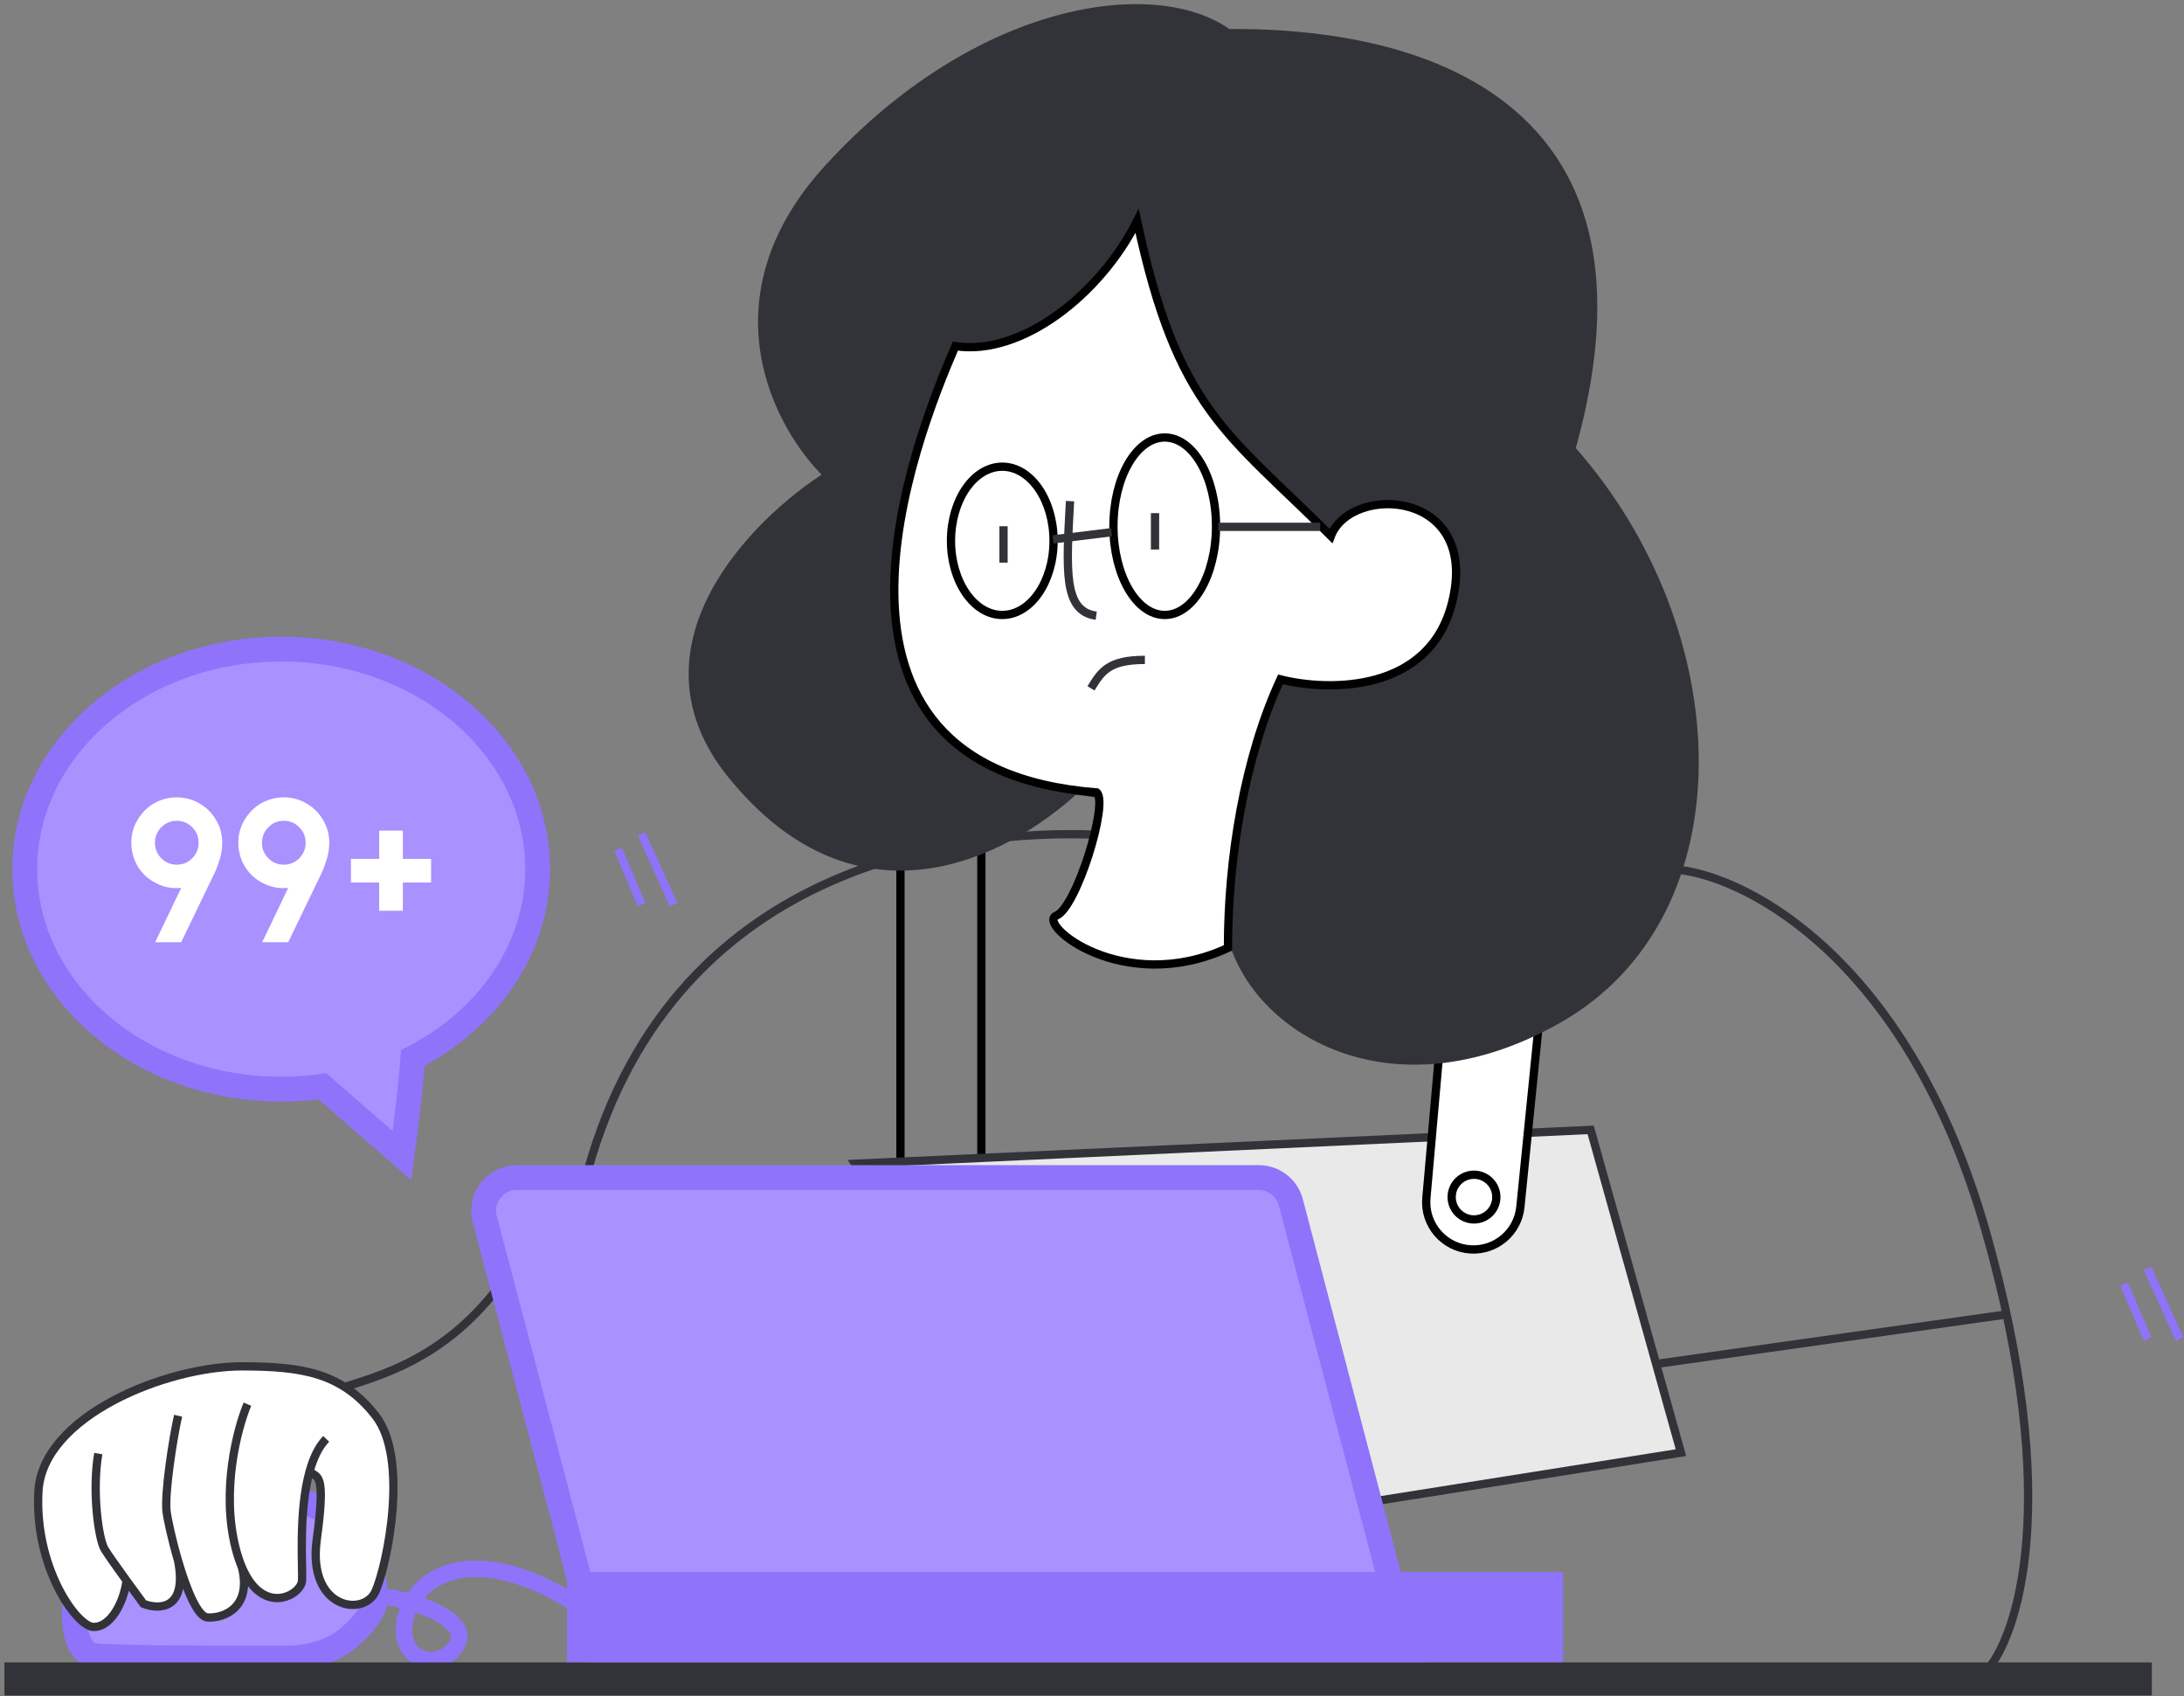
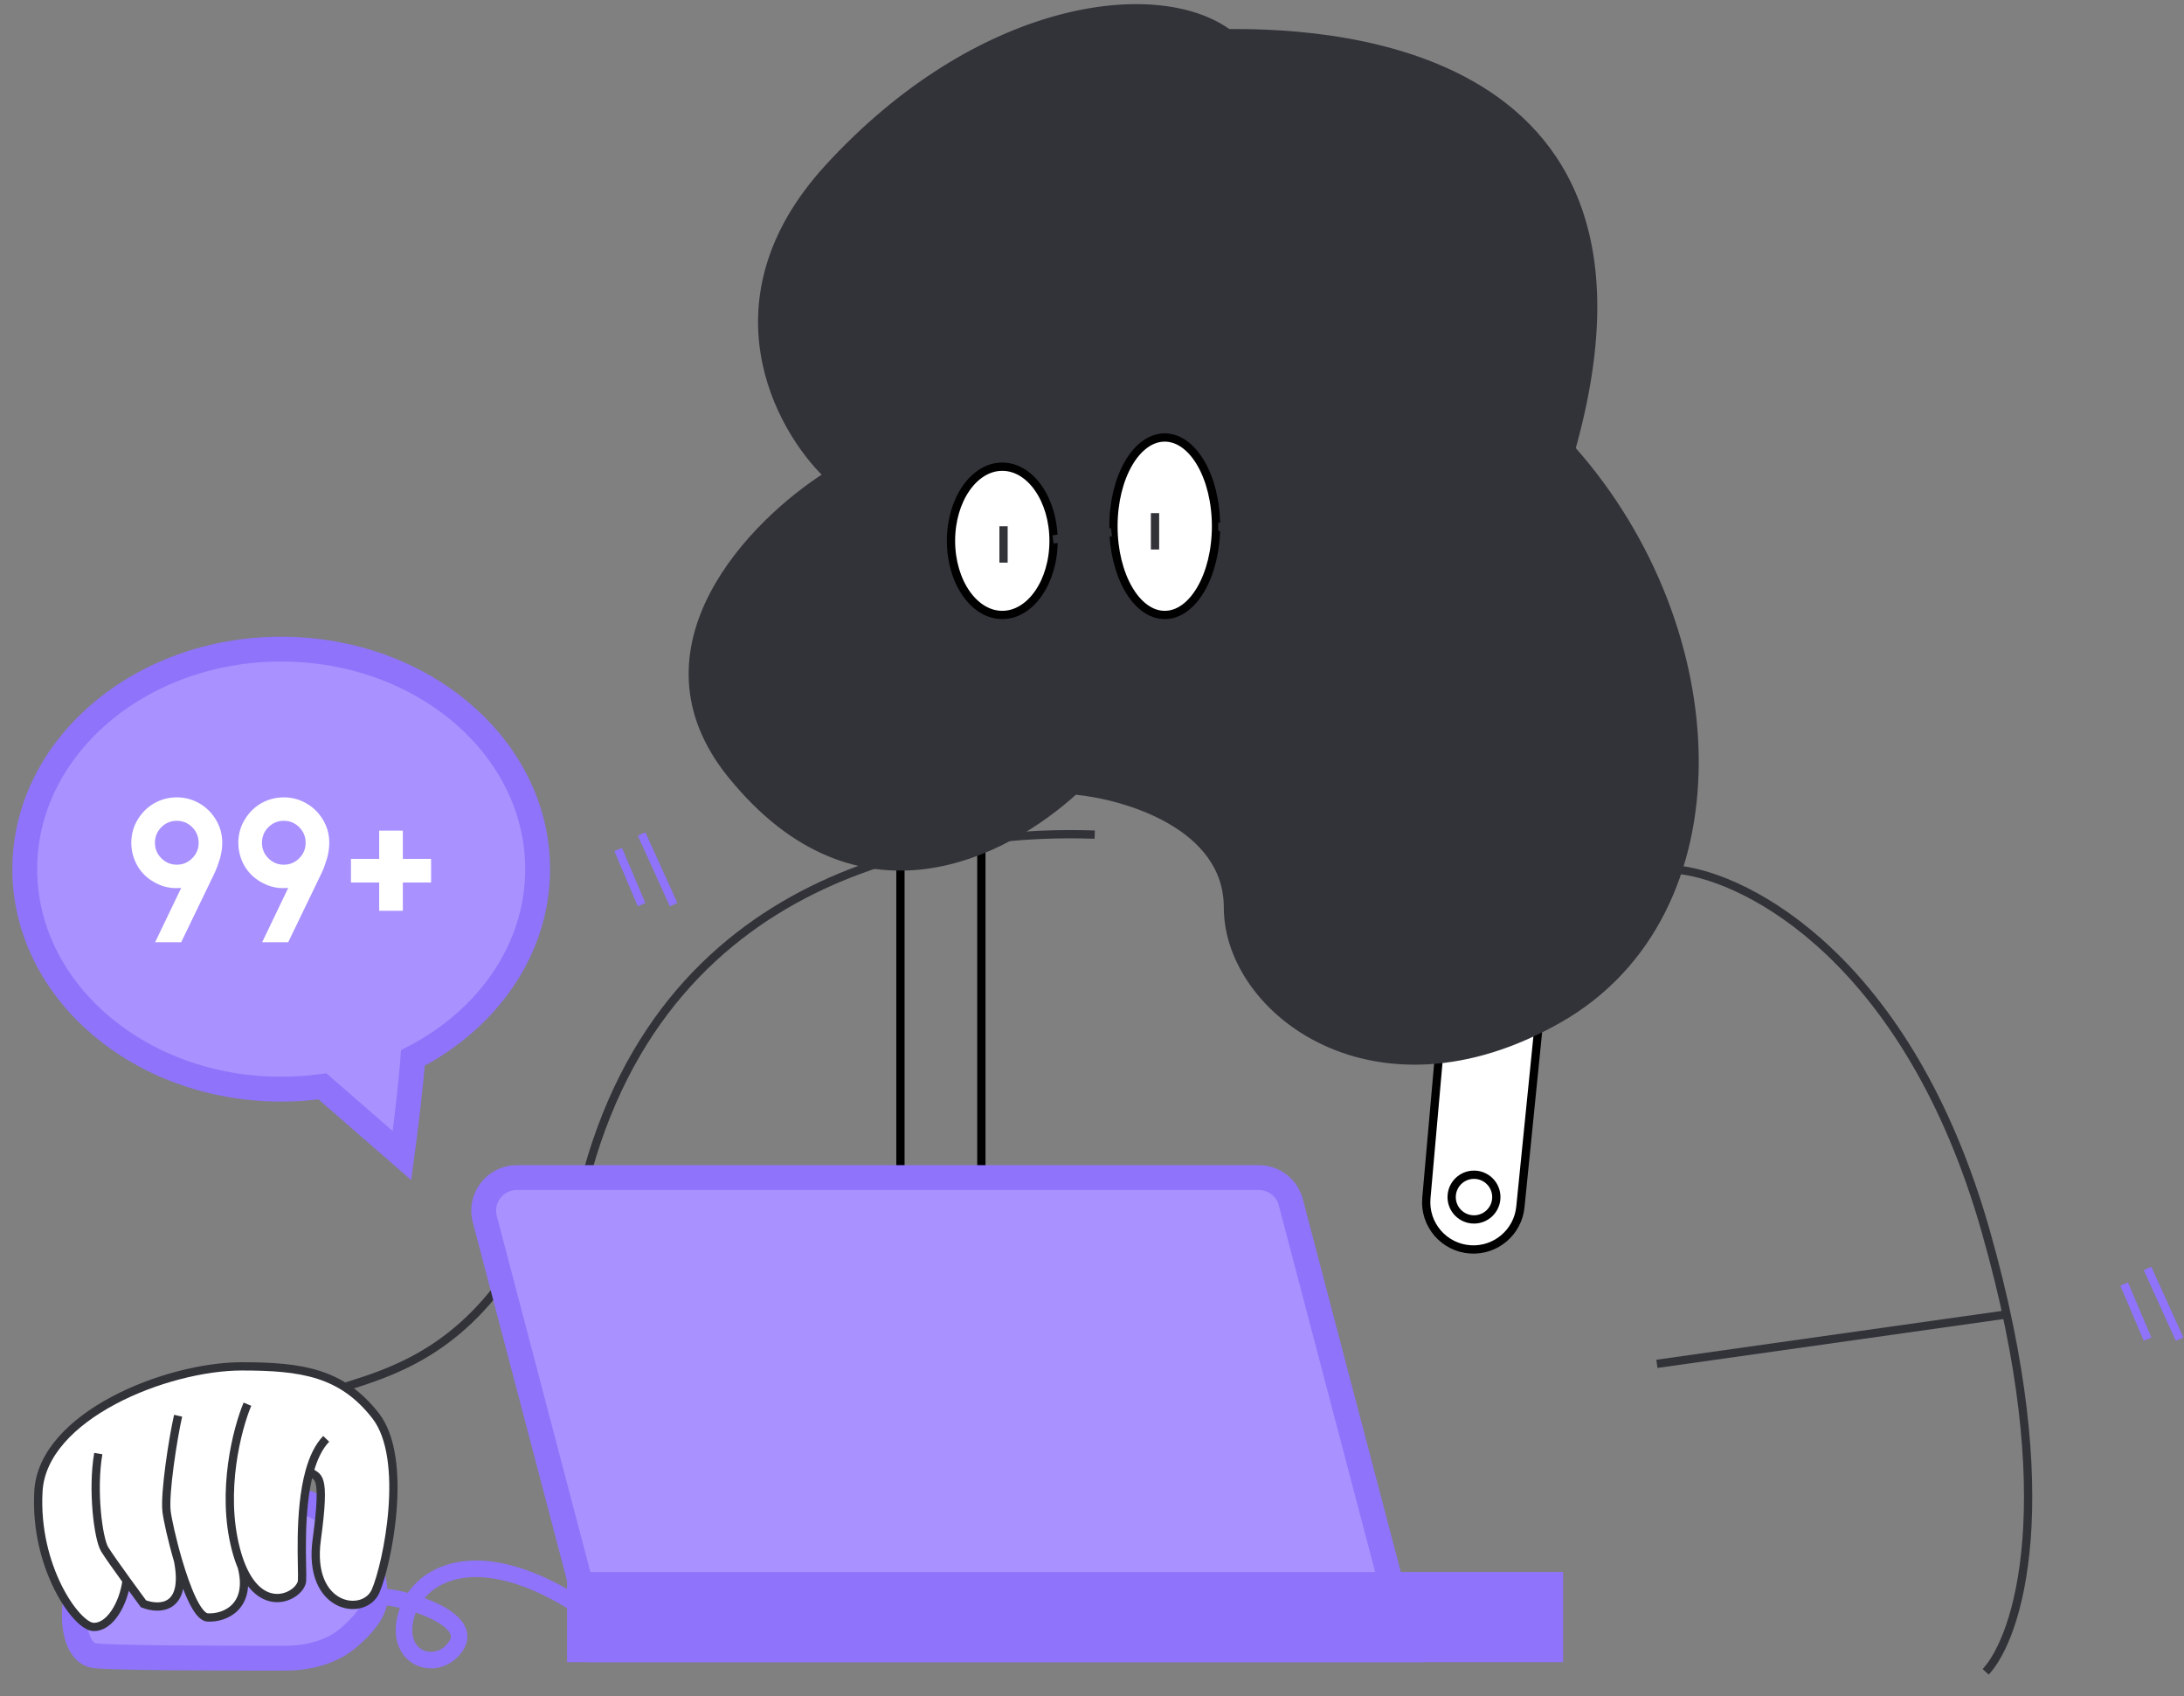
<svg xmlns="http://www.w3.org/2000/svg" width="264" height="205" viewBox="0 0 264 205" fill="none">
  <rect x="0" y="0" width="264" height="205" fill="#808080" stroke="none" />
  <path d="M11.296 200.072C9.289 199.65 8.497 196.218 9.289 192.521C9.824 185.299 20.775 182.097 30.984 180.907C37.906 180.1 44.507 184.791 45.277 191.716C45.344 192.318 45.373 192.844 45.353 193.261C45.281 194.78 43.829 196.475 42.193 197.885C40.058 199.726 37.219 200.397 34.4 200.401C25.412 200.413 12.661 200.36 11.296 200.072Z" fill="#A991FF" stroke="#8F73FB" stroke-width="3" />
  <path d="M46.316 193.001C48.47 193.001 57.221 195.425 55.202 198.791C53.182 202.156 47.797 200.81 49.009 195.559C50.221 190.309 57.625 185.732 70.818 194.617" stroke="#8F73FB" stroke-width="2" />
  <path d="M108.844 104.836V143.345M118.626 100.333V143.345" stroke="black" />
  <path d="M200.286 164.827L242.499 158.862" stroke="#323339" />
  <path d="M29.227 189.367C31.788 195.427 36.396 192.759 36.511 191.031C36.607 189.589 36.048 182.76 37.425 177.82C38.339 178.701 39.431 177.7 38.288 186.08C37.146 194.459 44.002 195.475 45.398 192.301C46.795 189.127 49.461 176.304 45.398 171.098C41.336 165.893 36.511 165.131 29.227 165.131C20.133 165.131 5.152 171.098 4.644 180.24C4.136 189.381 9.215 196.49 11.246 196.617C13.277 196.744 14.928 193.824 15.3 191.031C16.059 192.081 16.816 193.115 17.34 193.824C19.212 194.561 22.67 194.555 21.53 188.635C22.513 191.979 23.86 195.403 25.085 195.475C27.243 195.602 30.453 194.125 29.227 189.367Z" fill="white" />
  <path d="M39.431 173.891C38.507 174.847 37.866 176.236 37.425 177.82M29.909 169.702C28.682 172.622 26.684 180.214 28.513 187.222C28.725 188.035 28.965 188.747 29.227 189.367M21.53 171.098C20.895 173.891 19.879 180.493 20.133 182.652C20.243 183.585 20.781 186.087 21.53 188.635M29.227 189.367C31.788 195.427 36.396 192.759 36.511 191.031C36.607 189.589 36.048 182.76 37.425 177.82M29.227 189.367C30.453 194.125 27.243 195.602 25.085 195.475C23.86 195.403 22.513 191.979 21.53 188.635M11.881 175.669C11.119 180.113 11.881 185.953 12.643 187.222C13.009 187.833 14.157 189.451 15.3 191.031M21.53 188.635C22.67 194.555 19.212 194.561 17.34 193.824C16.816 193.115 16.059 192.081 15.3 191.031M15.3 191.031C14.928 193.824 13.277 196.744 11.246 196.617C9.215 196.49 4.136 189.381 4.644 180.24C5.152 171.098 20.133 165.131 29.227 165.131C36.511 165.131 41.336 165.893 45.398 171.098C49.461 176.304 46.795 189.127 45.398 192.301C44.002 195.475 37.146 194.459 38.288 186.08C39.431 177.7 38.339 178.701 37.425 177.82" stroke="#323339" />
  <path d="M132.329 100.868C116.741 100.301 80.464 103.702 70.544 143.38M62.042 153.016C55.24 163.502 47.05 165.923 41.665 167.624" stroke="#323339" />
  <path d="M202.898 105.119C211.401 106.064 230.73 116.116 240.026 148.765C249.322 181.414 243.899 197.89 240.026 202.047" stroke="#323339" />
-   <path d="M103.354 140.644L105.264 143.644L163.638 181.833L203.19 175.559L192.279 136.552L119.669 139.893L108.009 140.43L103.354 140.644Z" fill="#E9E9E9" stroke="#323339" />
-   <path d="M0.534 202.908H260.115" stroke="#323339" stroke-width="4" />
  <path d="M74.725 102.665L77.553 109.332M77.553 100.786L81.425 109.332" stroke="#8F73FB" />
  <path d="M256.765 155.177L259.594 161.844M259.594 153.298L263.466 161.844" stroke="#8F73FB" />
  <path d="M58.599 147.331C57.933 144.795 59.846 142.314 62.468 142.314H152.164C153.981 142.314 155.57 143.54 156.032 145.298L170.248 199.378H72.281L58.599 147.331Z" fill="#A991FF" stroke="#8F73FB" stroke-width="3" />
  <rect x="70.042" y="191.485" width="117.405" height="7.893" fill="#8F73FB" stroke="#8F73FB" stroke-width="3" />
  <path d="M49.911 127.861C58.943 123.214 64.988 114.732 64.988 105.04C64.988 90.354 51.11 78.448 33.991 78.448C16.872 78.448 2.994 90.354 2.994 105.04C2.994 119.726 16.872 131.631 33.991 131.631C35.689 131.631 37.356 131.514 38.98 131.289L48.592 139.66C49.01 136.562 49.657 131.304 49.911 127.861Z" fill="#A991FF" stroke="#8F73FB" stroke-width="3" />
  <path d="M42.423 103.799H45.837V100.385H48.695V103.799H52.11V106.657H48.695V110.072H45.837V106.657H42.423V103.799Z" fill="white" />
  <path d="M34.838 107.311C34.612 107.327 34.435 107.335 34.306 107.335C33.337 107.351 32.408 107.101 31.52 106.584C30.665 106.1 29.995 105.43 29.51 104.574C29.042 103.718 28.808 102.814 28.808 101.862C28.808 100.828 29.066 99.892 29.583 99.052C30.1 98.197 30.77 97.535 31.593 97.067C32.433 96.598 33.337 96.364 34.306 96.364C35.274 96.364 36.17 96.598 36.994 97.067C37.833 97.535 38.511 98.197 39.028 99.052C39.544 99.892 39.803 100.828 39.803 101.862C39.803 102.459 39.714 103.081 39.536 103.726C39.327 104.421 39.109 105.01 38.883 105.494L34.838 113.874H31.69L34.838 107.311ZM36.17 99.973C35.654 99.456 35.032 99.198 34.306 99.198C33.579 99.198 32.957 99.456 32.441 99.973C31.924 100.489 31.666 101.119 31.666 101.862C31.666 102.588 31.924 103.21 32.441 103.726C32.957 104.243 33.579 104.501 34.306 104.501C35.032 104.501 35.654 104.243 36.17 103.726C36.687 103.21 36.945 102.588 36.945 101.862C36.945 101.119 36.687 100.489 36.17 99.973Z" fill="white" />
  <path d="M21.902 107.311C21.676 107.327 21.498 107.335 21.369 107.335C20.4 107.351 19.472 107.101 18.584 106.584C17.728 106.1 17.058 105.43 16.574 104.574C16.106 103.718 15.872 102.814 15.872 101.862C15.872 100.828 16.13 99.892 16.646 99.052C17.163 98.197 17.833 97.535 18.657 97.067C19.496 96.598 20.4 96.364 21.369 96.364C22.338 96.364 23.234 96.598 24.057 97.067C24.897 97.535 25.575 98.197 26.091 99.052C26.608 99.892 26.866 100.828 26.866 101.862C26.866 102.459 26.777 103.081 26.6 103.726C26.39 104.421 26.172 105.01 25.946 105.494L21.902 113.874H18.753L21.902 107.311ZM23.234 99.973C22.717 99.456 22.096 99.198 21.369 99.198C20.642 99.198 20.021 99.456 19.504 99.973C18.988 100.489 18.729 101.119 18.729 101.862C18.729 102.588 18.988 103.21 19.504 103.726C20.021 104.243 20.642 104.501 21.369 104.501C22.096 104.501 22.717 104.243 23.234 103.726C23.75 103.21 24.009 102.588 24.009 101.862C24.009 101.119 23.75 100.489 23.234 99.973Z" fill="white" />
  <path d="M172.419 144.796L174.146 125.291L186.487 119.008L183.782 145.871C183.476 148.916 180.821 151.178 177.766 150.996C174.555 150.805 172.136 148 172.419 144.796Z" fill="white" stroke="black" />
  <circle cx="178.175" cy="144.673" r="2.701" stroke="black" />
  <path d="M88.394 93.574C103.77 112.611 121.587 103.092 129.885 95.526C136.068 96.096 148.434 99.724 148.434 109.682C148.434 122.129 166.25 135.797 188.46 123.106C210.67 110.414 209.449 76.246 189.924 54.28C204.08 4.003 157.464 4.003 148.434 4.003C139.648 -2.342 118.17 0.587 100.11 20.355C85.661 36.171 94.089 51.677 100.11 57.453C91.079 63.148 76.094 78.344 88.394 93.574Z" fill="#323339" stroke="#323339" />
-   <path d="M115.485 41.833C123.539 43.053 133.058 35.487 137.451 26.701C142.332 49.643 148.434 52.328 160.881 64.775C163.322 58.429 178.942 59.161 175.525 72.829C172.791 83.763 160.556 83.567 154.779 82.103C150.386 91.621 148.434 103.825 148.434 114.563C135.743 120.421 125.248 111.635 127.689 110.658C130.129 109.682 134.034 96.991 132.57 95.771C94.984 92.842 110.604 53.06 115.485 41.833Z" fill="white" stroke="black" />
  <ellipse cx="121.154" cy="65.361" rx="6.199" ry="8.959" fill="white" stroke="black" />
  <ellipse cx="140.792" cy="63.597" rx="6.199" ry="10.724" fill="white" stroke="black" />
  <path d="M121.306 63.599V67.997" stroke="#323339" />
  <path d="M139.618 62.013V66.411" stroke="#323339" />
  <path d="M127.29 65.186L134.355 64.32M147.26 63.671H159.588" stroke="#323339" />
  <path d="M129.344 60.565C128.891 68.981 128.53 73.868 132.511 74.411M131.878 83.19C133.145 81.108 134.05 79.751 138.394 79.751" stroke="#323339" />
</svg>